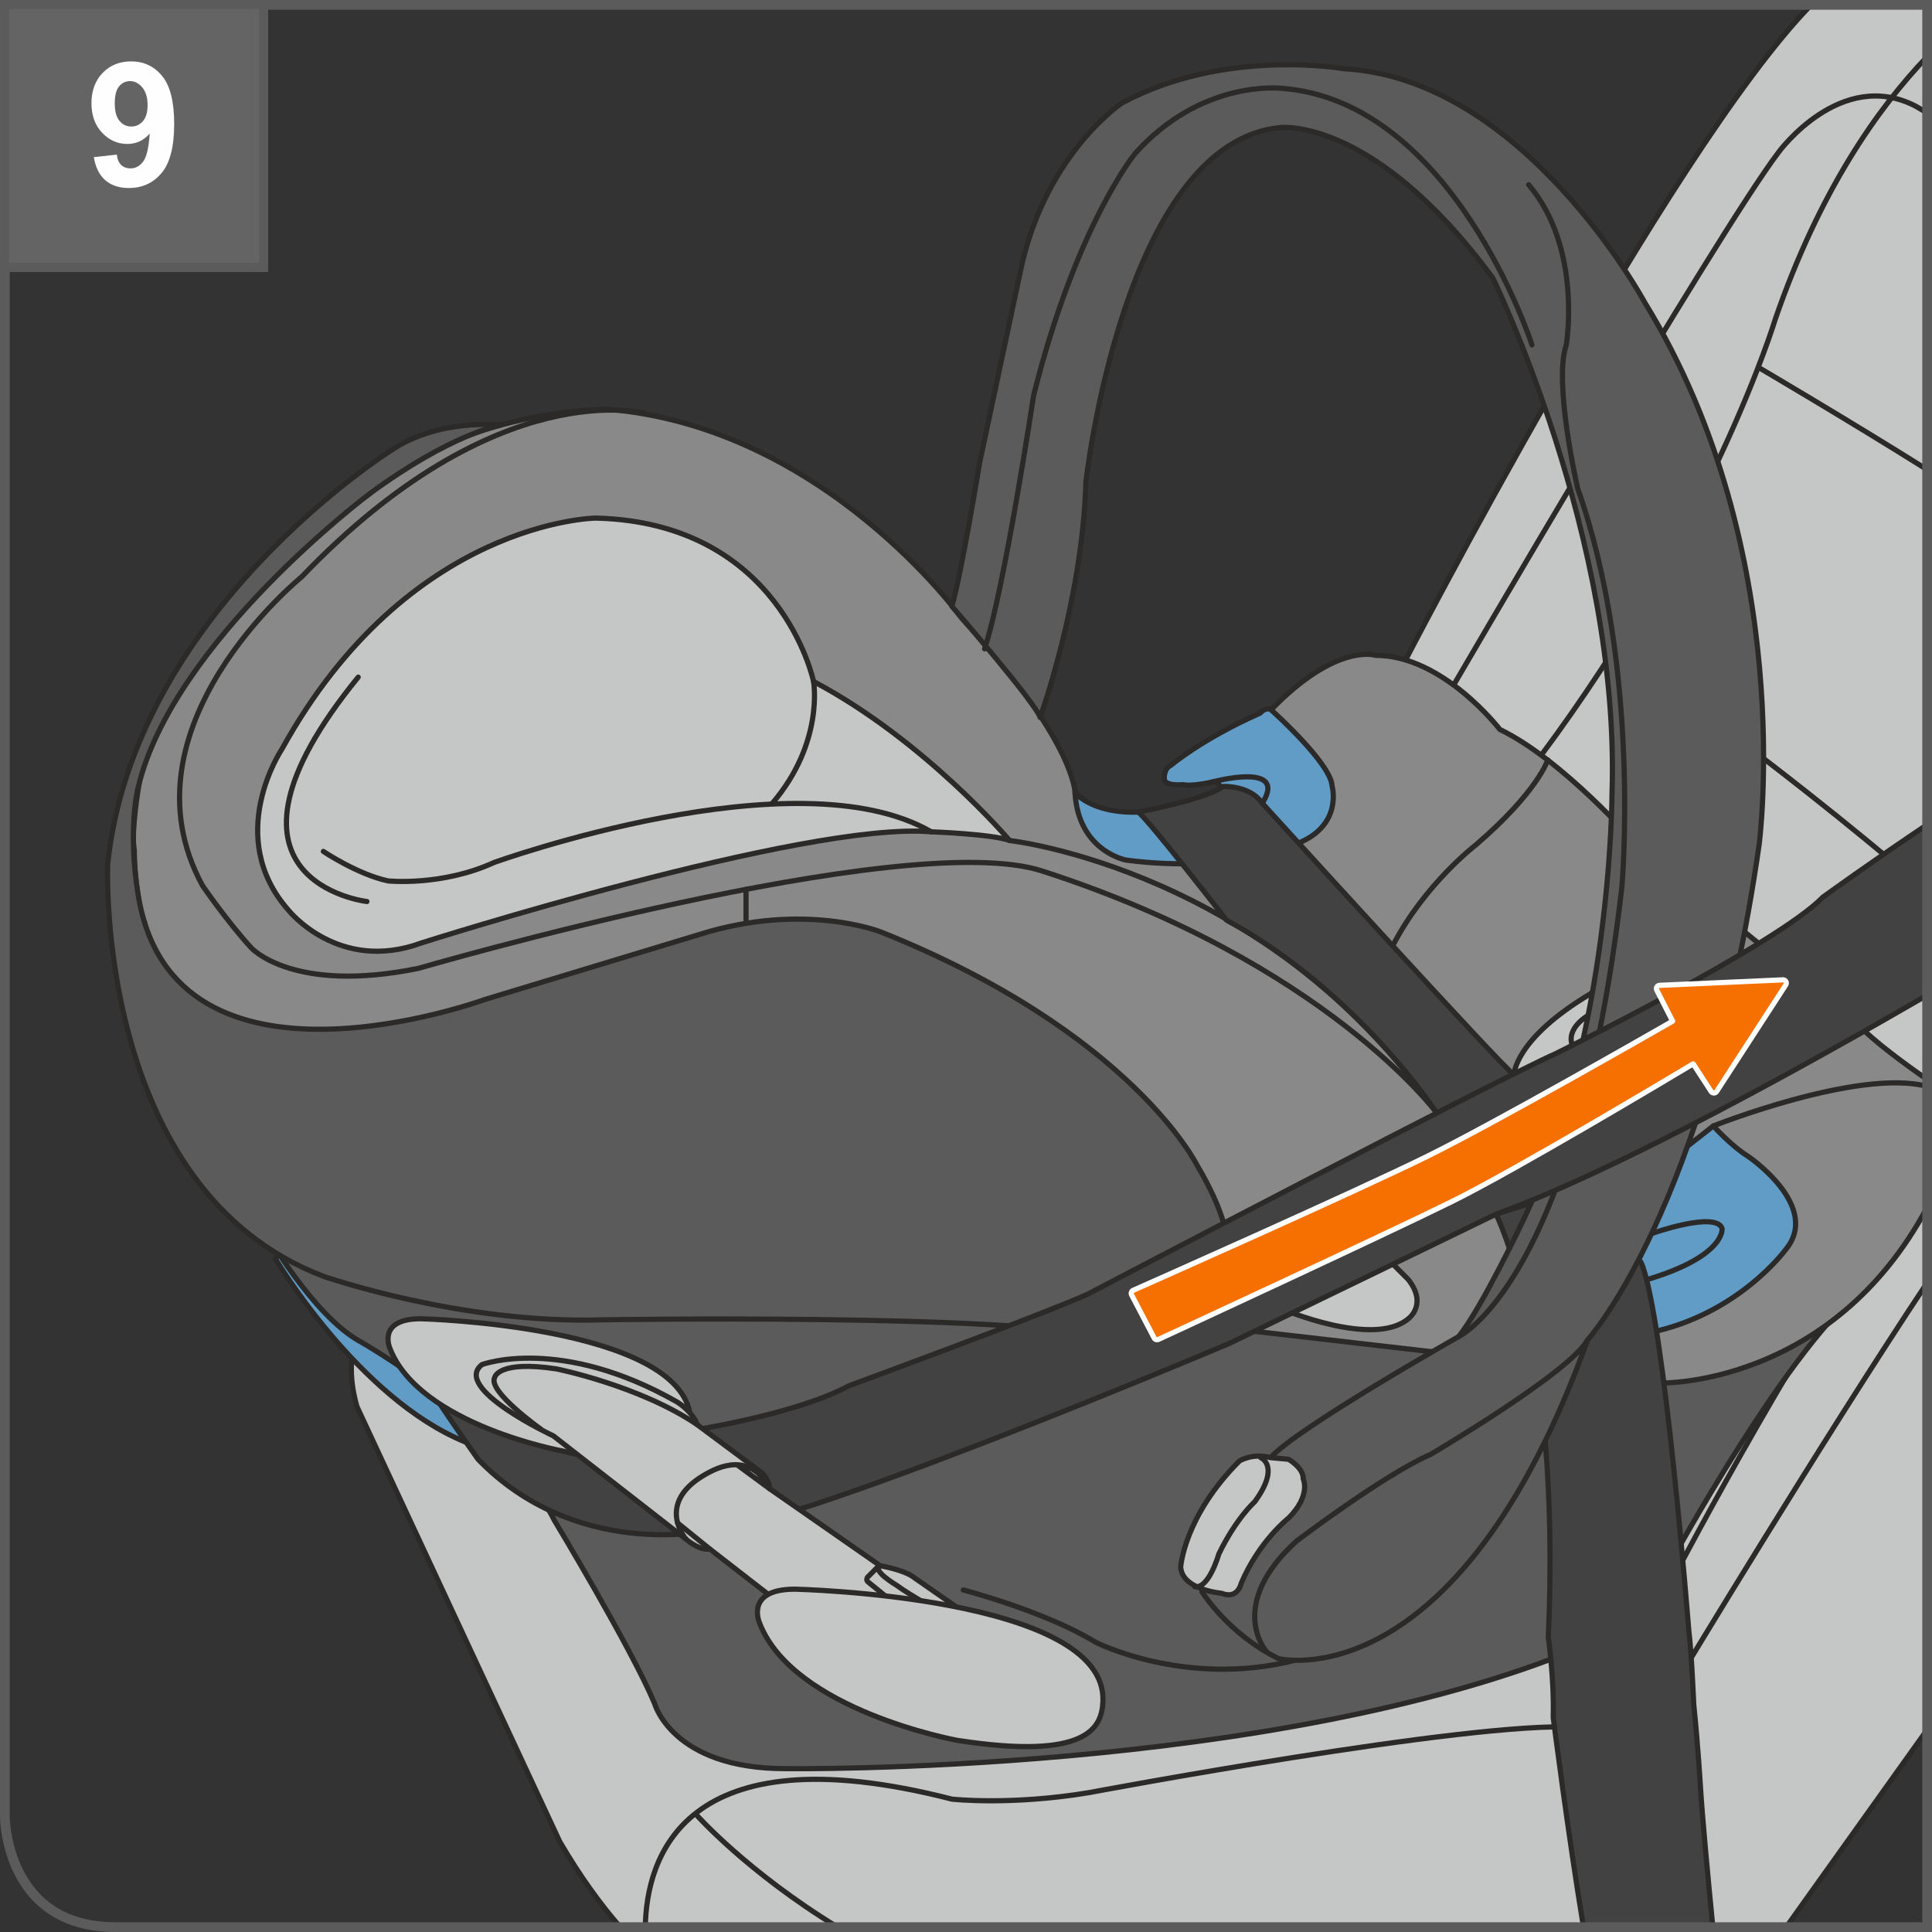
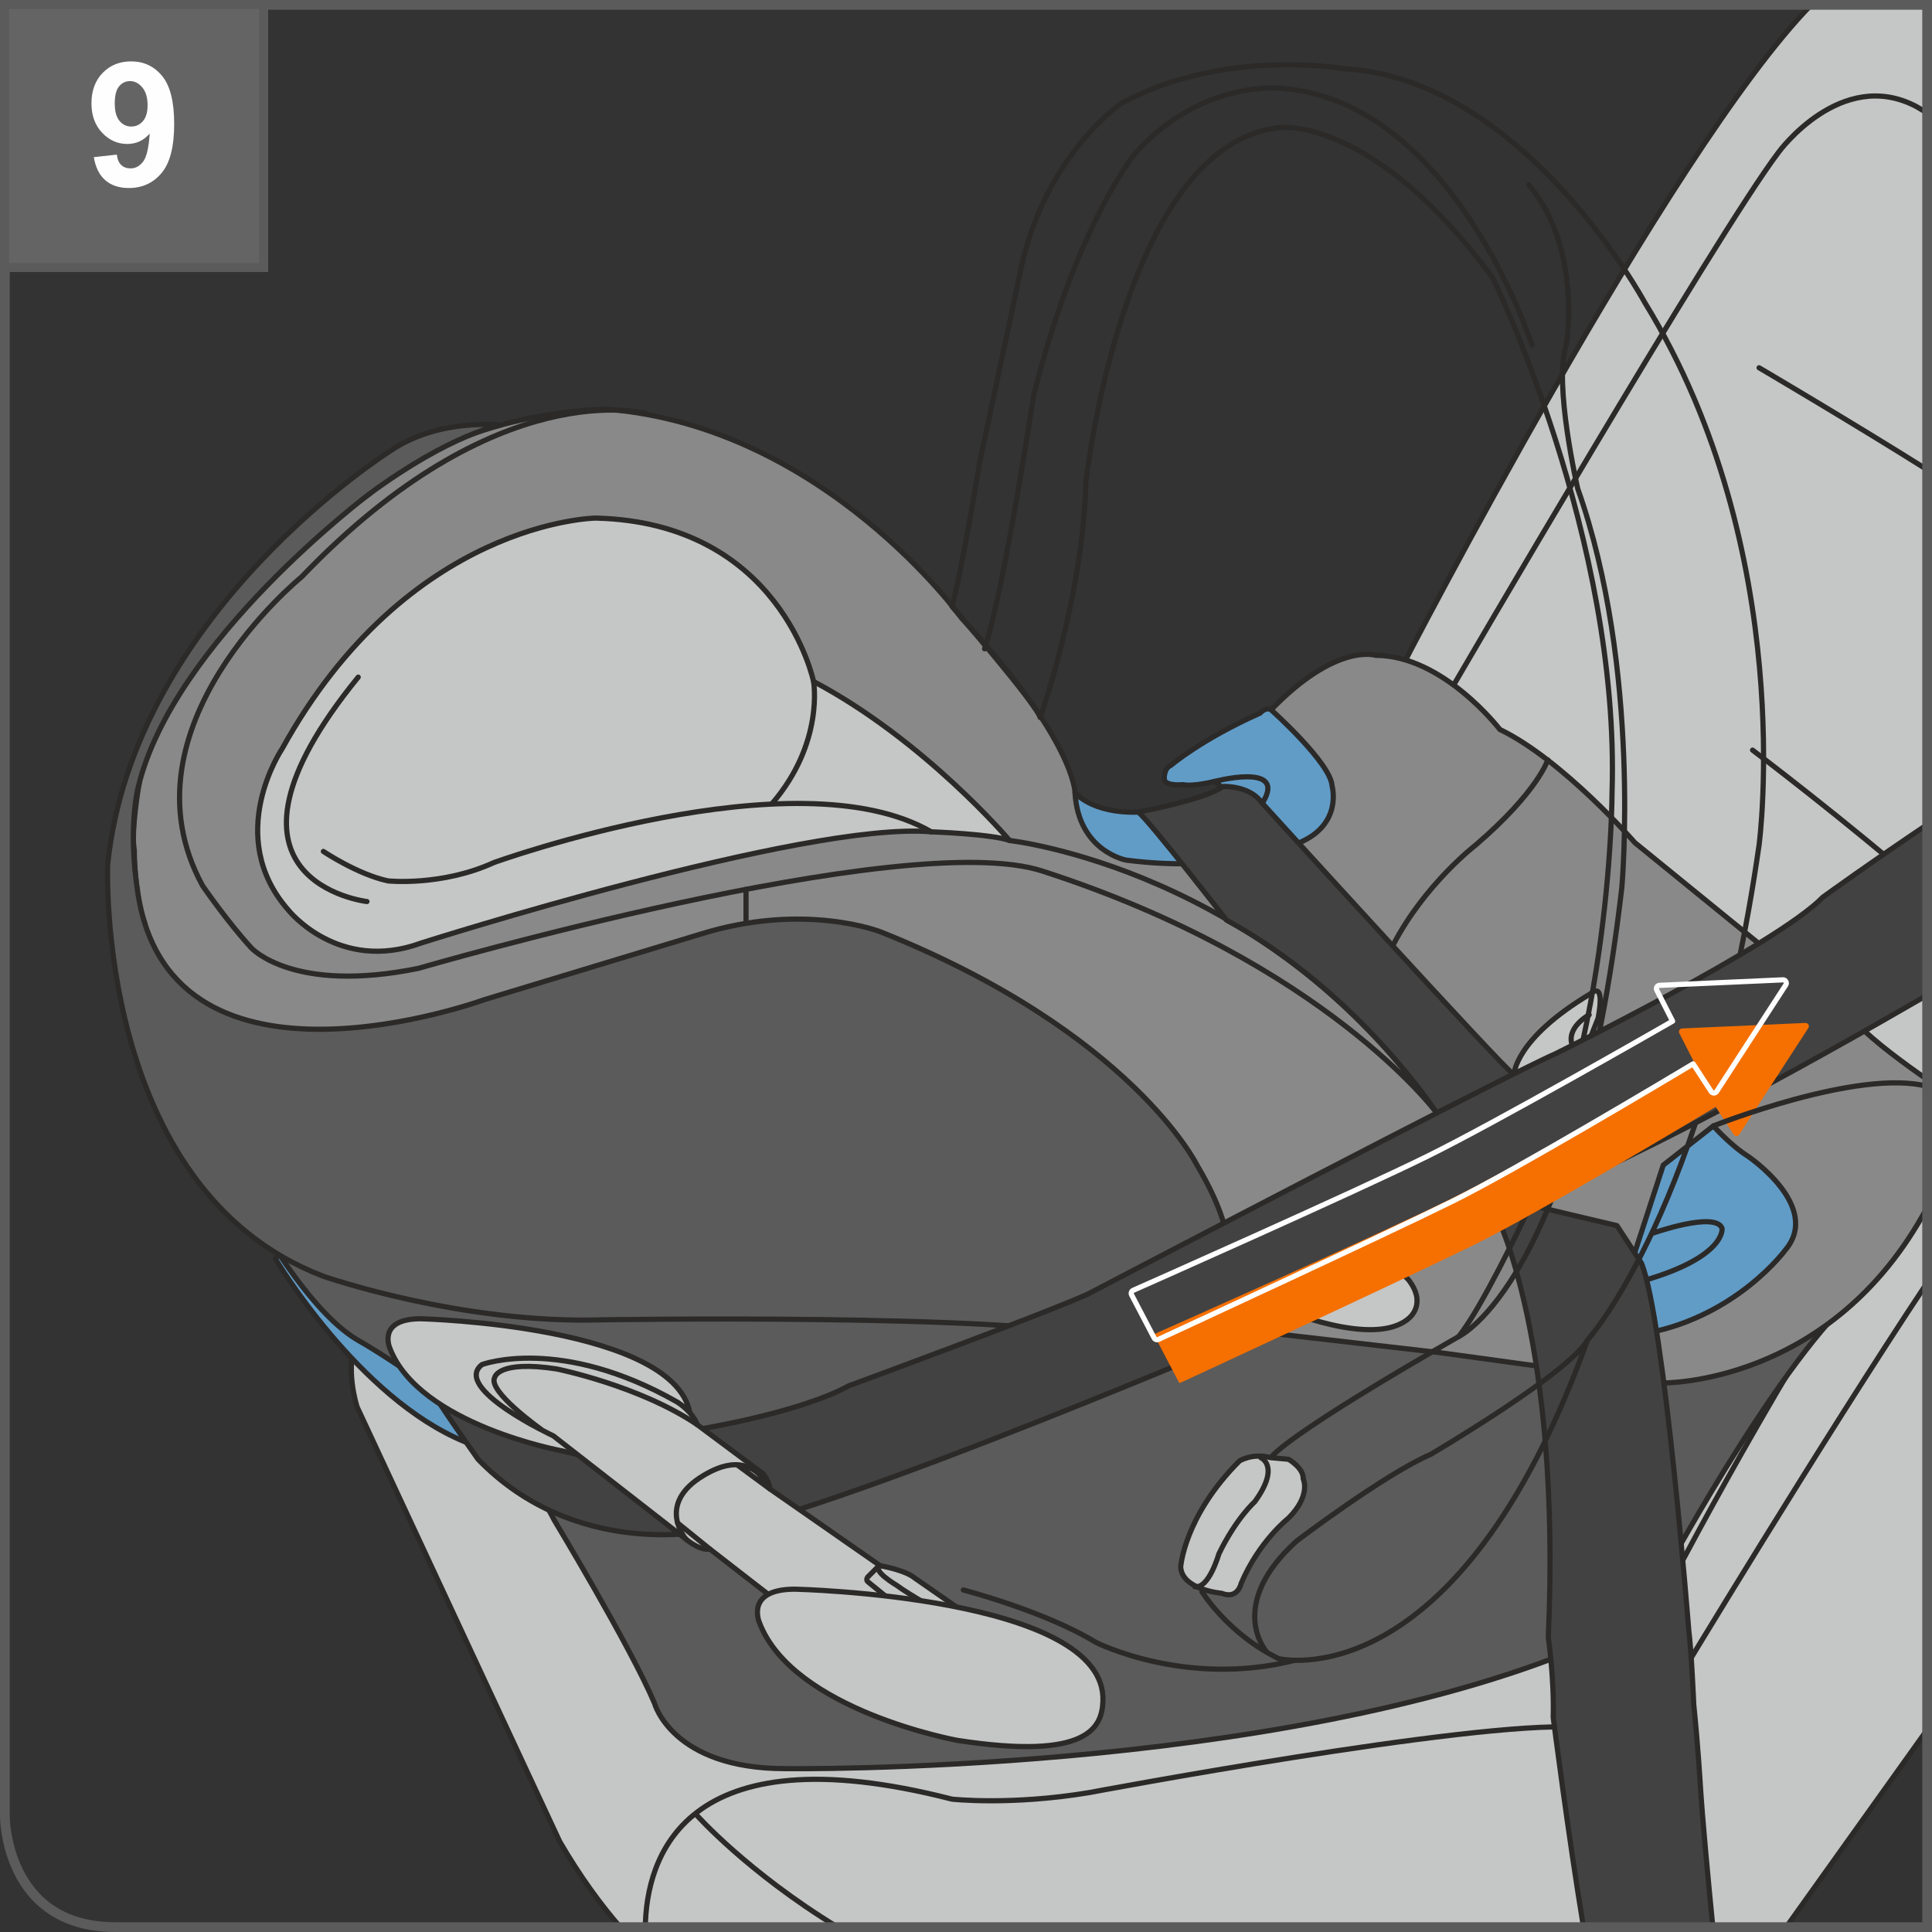
<svg xmlns="http://www.w3.org/2000/svg" xml:space="preserve" width="28.35mm" height="28.35mm" version="1.1" style="shape-rendering:geometricPrecision; text-rendering:geometricPrecision; image-rendering:optimizeQuality; fill-rule:evenodd; clip-rule:evenodd" viewBox="0 0 6430.12 6430.08">
  <rect x="0" y="0" width="6430.12" height="6430.08" fill="#333333" stroke="none" />
  <defs>
    <style type="text/css">
   
    .str1 {stroke:#FEFEFE;stroke-width:17.28;stroke-linecap:round;stroke-linejoin:round;stroke-miterlimit:4}
    .str0 {stroke:#2B2A29;stroke-width:17.28;stroke-linecap:round;stroke-linejoin:round;stroke-miterlimit:4}
    .fil1 {fill:none;fill-rule:nonzero}
    .fil9 {fill:#FEFEFE;fill-rule:nonzero}
    .fil0 {fill:#C5C6C6;fill-rule:nonzero}
    .fil5 {fill:#898989;fill-rule:nonzero}
    .fil8 {fill:#646464;fill-rule:nonzero}
    .fil4 {fill:#5B5B5B;fill-rule:nonzero}
    .fil6 {fill:#434242;fill-rule:nonzero}
    .fil3 {fill:#2B2A29;fill-rule:nonzero}
    .fil2 {fill:#619CC7;fill-rule:nonzero}
    .fil7 {fill:#F57000;fill-rule:nonzero}
   
  </style>
  </defs>
  <g id="Слой_x0020_1">
    <path class="fil0" d="M2064.38 6413.84c-65.28,-74.94 -133.61,-168.27 -201.41,-284.51l-674.35 -1446.57c0,0 -43.52,-130.57 0,-228.44l3023.71 -1511.85 456.79 -728.69c0,0 885.46,-1714.3 1358.93,-2197.58l385.83 0 0 5740.85 -469.13 656.8 -3880.37 0z" />
    <path class="fil1 str0" d="M2064.38 6413.84c-65.28,-74.94 -133.61,-168.27 -201.41,-284.51l-674.35 -1446.57c0,0 -43.52,-130.57 0,-228.44l3023.71 -1511.85 456.79 -728.69c0,0 885.46,-1714.3 1358.93,-2197.58m385.83 5740.85l-469.13 656.8" />
-     <path class="fil1 str0" d="M5125.94 2518.29c576.48,-772.2 783.08,-1457.43 783.08,-1457.43 146.97,-425.74 340.28,-700.3 504.86,-872.15" />
    <path class="fil1 str0" d="M4832.27 2289.89c0,0 881.02,-1511.87 1087.62,-1783.74 0,0 206.67,-282.85 456.86,-152.26l37.13 21.75" />
    <path class="fil1 str0" d="M5854.66 1223.98c0,0 304.36,178.93 559.22,339.08" />
    <path class="fil1 str0" d="M5832.91 2496.54c0,0 314.29,237.15 580.97,470.36" />
    <path class="fil1 str0" d="M2147.75 6413.84c3.29,-221.52 117.9,-657.77 1020.42,-425.95 0,0 195.78,21.77 456.79,-21.75 0,0 1272.52,-239.26 1620.58,-217.49" />
    <path class="fil1 str0" d="M2319.79 6042.3c0,0 168.47,188.96 467.7,371.54" />
    <path class="fil1 str0" d="M5582.74 5226.56c0,0 437.45,-835.09 831.14,-1372.24" />
    <path class="fil1 str0" d="M5583.62 5591.79c0,0 477.43,-792.04 830.26,-1322.57" />
    <path class="fil2" d="M916.7 4189.65c0,0 275.57,464.1 630.83,609.07l174.03 -181.24 -202.99 -493.11 -442.3 -116.01 -159.56 181.29z" />
    <path class="fil1 str0" d="M916.7 4189.65c0,0 275.57,464.1 630.83,609.07l174.03 -181.24 -202.99 -493.11 -442.3 -116.01 -159.56 181.29" />
    <polygon class="fil3" points="568.66,2306.2 633.93,2338.84 595.85,2474.79 590.41,2621.62 644.82,2877.26 617.63,3111.06 459.9,3154.58 394.63,2975.11 405.51,2768.44 465.35,2545.53 " />
    <polyline class="fil1 str0" points="568.66,2306.2 633.93,2338.84 595.85,2474.79 590.41,2621.62 644.82,2877.26 617.63,3111.06 459.9,3154.58 394.63,2975.11 405.51,2768.44 465.35,2545.53 568.66,2306.2 " />
    <path class="fil4" d="M880.43 4095.39c0,0 159.56,282.79 319.03,369.84 0,0 485.83,275.48 645.39,594.58 0,0 253.8,420.55 333.48,609.05 0,0 58.02,217.56 435.13,217.56 0,0 1631.46,21.77 2653.88,-406.06l290.04 -275.57c0,0 406.08,-746.84 659.79,-928.15l-1080.34 -21.68 -2066.58 -87.05 -2189.82 -72.51z" />
    <path class="fil1 str0" d="M880.43 4095.39c0,0 159.56,282.79 319.03,369.84 0,0 485.83,275.48 645.39,594.58 0,0 253.8,420.55 333.48,609.05 0,0 58.02,217.56 435.13,217.56 0,0 1631.46,21.77 2653.88,-406.06l290.04 -275.57c0,0 406.08,-746.84 659.79,-928.15l-1080.34 -21.68 -2066.58 -87.05 -2189.82 -72.51" />
    <path class="fil5" d="M2018.86 1361.74c0,0 -485.85,0 -790.39,282.76 0,0 -700.91,488.16 -765.39,963.06 0,0 -28.17,161.06 -16.17,221.96 0,0 -0.07,152.82 35.29,244.21l-0.57 79.04 86.98 326.29 580.09 72.49 166.84 -65.28 1065.85 -202.99 551.06 72.49 913.68 616.33 311.8 456.82 630.83 72.56 739.58 101.45c0,0 565.71,12.38 885.56,-584.44l0 -425.81c-68.16,-47.22 -179.61,-127.99 -232.89,-186.1l-739.65 -601.86c0,0 -239.33,-275.57 -449.6,-377.03 0,0 -188.5,-246.59 -413.27,-246.59 0,0 -130.48,-43.46 -348.04,181.31l58 217.56 -29.03 130.48 -181.24 50.74 -362.53 14.49 -137.79 -137.72c0,0 0,-174.03 -377.03,-580.09 0,0 -456.86,-638.11 -1181.95,-696.12z" />
    <path class="fil1 str0" d="M2018.86 1361.74c0,0 -485.85,0 -790.39,282.76 0,0 -700.91,488.16 -765.39,963.06 0,0 -28.17,161.06 -16.17,221.96 0,0 -0.07,152.82 35.29,244.21l-0.57 79.04 86.98 326.29 580.09 72.49 166.84 -65.28 1065.85 -202.99 551.06 72.49 913.68 616.33 311.8 456.82 630.83 72.56 739.58 101.45c0,0 565.71,12.38 885.56,-584.44m0 -425.81c-68.16,-47.22 -179.61,-127.99 -232.89,-186.1l-739.65 -601.86c0,0 -239.33,-275.57 -449.6,-377.03 0,0 -188.5,-246.59 -413.27,-246.59 0,0 -130.48,-43.46 -348.04,181.31l58 217.56 -29.03 130.48 -181.24 50.74 -362.53 14.49 -137.79 -137.72c0,0 0,-174.03 -377.03,-580.09 0,0 -456.86,-638.11 -1181.95,-696.12" />
    <path class="fil0" d="M2707.7 2268.12c0,0 -108.73,-529.37 -725.07,-543.84 0,0 -623.64,7.28 -1044.19,768.61 0,0 -195.78,290.04 21.77,536.56 0,0 166.73,210.28 442.3,108.82 0,0 1276.14,-406.08 1696.76,-369.84 0,0 202.99,7.28 261.01,29.05 0,0 -282.76,-333.57 -652.6,-529.37z" />
    <path class="fil1 str0" d="M2707.7 2268.12c0,0 -108.73,-529.37 -725.07,-543.84 0,0 -623.64,7.28 -1044.19,768.61 0,0 -195.78,290.04 21.77,536.56 0,0 166.73,210.28 442.3,108.82 0,0 1276.14,-406.08 1696.76,-369.84 0,0 202.99,7.28 261.01,29.05 0,0 -282.76,-333.57 -652.6,-529.37" />
    <path class="fil1 str0" d="M2707.7 2268.12c0,0 36.24,202.99 -137.79,406.08" />
    <path class="fil1 str0" d="M1076.21 2833.71c0,0 113.63,76.32 215.17,98.1 0,0 178.66,18.64 352.69,-61.15 0,0 1005.61,-363.26 1455.21,-102.25" />
    <path class="fil1 str0" d="M1221.23 3000.49c0,0 -583.06,-66.82 -29.03,-746.84" />
    <path class="fil1 str0" d="M3360.3 2797.47c0,0 855.66,94.24 1421.19,906.38 0,0 -369.81,-500.32 -1312.46,-804.86 -457.52,-147.86 -2075.88,323.75 -2075.88,323.75 -418.87,85.76 -556.95,-68.18 -556.95,-68.18 -79.79,-86.98 -161.96,-206.67 -161.96,-206.67 -288.21,-527.45 329.51,-1027.79 329.51,-1027.79 652.58,-681.63 1145.62,-543.84 1145.62,-543.84" />
    <path class="fil4" d="M459.88 2978.74c117.31,727.31 1152.92,348.06 1152.92,348.06l717.88 -217.56c348.06,-108.76 601.77,-7.21 601.77,-7.21 833.91,333.5 1051.47,775.8 1051.47,775.8 362.53,609.14 -311.82,572.83 -311.82,572.83 -311.82,-79.77 -1667.71,-58.02 -1667.71,-58.02 -471.36,14.56 -928.17,-144.98 -928.17,-144.98 -761.31,-290.04 -717.88,-1370.47 -717.88,-1370.47 87.05,-841.1 942.64,-1377.66 942.64,-1377.66 159.54,-108.76 365.34,-84.74 365.34,-84.74 0,0 -162.26,26.72 -437.83,229.71 0,0 -652.44,489.52 -768.45,975.37 0,0 -36.4,134.09 -0.16,358.86z" />
    <path class="fil1 str0" d="M459.88 2978.74c117.31,727.31 1152.92,348.06 1152.92,348.06l717.88 -217.56c348.06,-108.76 601.77,-7.21 601.77,-7.21 833.91,333.5 1051.47,775.8 1051.47,775.8 362.53,609.14 -311.82,572.83 -311.82,572.83 -311.82,-79.77 -1667.71,-58.02 -1667.71,-58.02 -471.36,14.56 -928.17,-144.98 -928.17,-144.98 -761.31,-290.04 -717.88,-1370.47 -717.88,-1370.47 87.05,-841.1 942.64,-1377.66 942.64,-1377.66 159.54,-108.76 365.34,-84.74 365.34,-84.74 0,0 -162.26,26.72 -437.83,229.71 0,0 -652.44,489.52 -768.45,975.37 0,0 -36.4,134.09 -0.16,358.86" />
    <path class="fil2" d="M5702.38 3747.35c0,0 58.02,65.3 116.04,101.54 0,0 246.52,166.75 123.29,311.73 0,0 -159.54,217.56 -456.89,275.57 0,0 -36.24,-188.52 -50.71,-246.54l101.54 -311.8 166.73 -130.51z" />
    <path class="fil1 str0" d="M5702.38 3747.35c0,0 58.02,65.3 116.04,101.54 0,0 246.52,166.75 123.29,311.73 0,0 -159.54,217.56 -456.89,275.57 0,0 -36.24,-188.52 -50.71,-246.54l101.54 -311.8 166.73 -130.51" />
    <path class="fil1 str0" d="M5499.14 4104.87c0,0 210.5,-74.73 232.28,-16.72 0,0 14.47,94.26 -261.08,174.03" />
    <path class="fil0" d="M4266.68 4356.42c0,0 304.54,130.51 420.55,32.66 0,0 65.3,-47.13 0,-130.51l-97.85 -97.94 -322.7 195.78z" />
    <path class="fil1 str0" d="M4266.68 4356.42c0,0 304.54,130.51 420.55,32.66 0,0 65.3,-47.13 0,-130.51l-97.85 -97.94 -322.7 195.78" />
    <path class="fil2" d="M3577.83 2637.93c0,0 65.28,83.38 257.41,61.6 0,0 192.18,-39.85 217.56,-54.32 0,0 25.36,-36.24 -14.49,-43.52 0,0 -69.04,16.97 -101.7,9.68 0,0 -56.79,6.08 -61.44,-16.97 0,0 -3.67,-36.24 21.68,-47.13 0,0 101.54,-86.98 297.32,-174.03 0,0 18.1,-21.77 36.24,-10.89 0,0 199.41,177.71 203.09,253.8 0,0 36.24,126.9 -108.82,188.52 0,0 -213.88,105.13 -576.41,58 0,0 -159.54,-28.96 -170.42,-224.75z" />
    <path class="fil1 str0" d="M3577.83 2637.93c0,0 65.28,83.38 257.41,61.6 0,0 192.18,-39.85 217.56,-54.32 0,0 25.36,-36.24 -14.49,-43.52 0,0 -69.04,16.97 -101.7,9.68 0,0 -56.79,6.08 -61.44,-16.97 0,0 -3.67,-36.24 21.68,-47.13 0,0 101.54,-86.98 297.32,-174.03 0,0 18.1,-21.77 36.24,-10.89 0,0 199.41,177.71 203.09,253.8 0,0 36.24,126.9 -108.82,188.52 0,0 -213.88,105.13 -576.41,58 0,0 -159.54,-28.96 -170.42,-224.75" />
    <path class="fil1 str0" d="M4038.28 2601.69c0,0 242.91,-65.3 166.75,65.28" />
    <path class="fil6" d="M3788.52 2702.71c0,0 224.04,-41.69 282.06,-85.21 0,0 87.28,-4.08 127.85,52.73 0,0 811.5,892.22 840.47,906.69l-257.41 126.9c0,0 -261.01,-402.38 -699.73,-641.69 0,0 -253.39,-326.79 -293.24,-359.43z" />
    <path class="fil1 str0" d="M3788.52 2702.71c0,0 224.04,-41.69 282.06,-85.21 0,0 87.28,-4.08 127.85,52.73 0,0 811.5,892.22 840.47,906.69l-257.41 126.9c0,0 -261.01,-402.38 -699.73,-641.69 0,0 -253.39,-326.79 -293.24,-359.43" />
    <path class="fil1 str0" d="M5151.3 2529.18c0,0 -32.64,105.13 -239.31,282.76 0,0 -170.36,130.51 -275.51,333.57" />
    <path class="fil0" d="M5038.92 3576.95c0,0 0,-117.87 255.57,-270.13 0,0 48.97,-48.88 24.47,81.61l-51.6 130.51 -225.72 73.46 -2.72 -15.45z" />
    <path class="fil1 str0" d="M5038.92 3576.95c0,0 0,-117.87 255.57,-270.13 0,0 48.97,-48.88 24.47,81.61l-51.6 130.51 -225.72 73.46 -2.72 -15.45" />
    <path class="fil1 str0" d="M5289.09 3377.54c0,0 -81.63,43.52 -54.41,106.03" />
    <path class="fil6" d="M4979.08 4041.02c0,0 217.56,424.13 174.03,1408.47 0,0 19.94,136.02 16.33,266.52 0,0 51.12,399.39 100.79,697.83l430.51 0c-16.35,-164.98 -34.59,-359.31 -41.87,-474.83 0,0 -7.28,-125.13 -21.75,-266.52 0,0 -7.28,-174.03 -16.33,-244.68 0,0 -81.54,-1038.74 -157.7,-1223.64l-81.54 -125.06 -299.16 -70.74 -103.31 32.66z" />
    <path class="fil1 str0" d="M4979.08 4041.02c0,0 217.56,424.13 174.03,1408.47 0,0 19.94,136.02 16.33,266.52 0,0 51.12,399.39 100.79,697.83m430.51 0c-16.35,-164.98 -34.59,-359.31 -41.87,-474.83 0,0 -7.28,-125.13 -21.75,-266.52 0,0 -7.28,-174.03 -16.33,-244.68 0,0 -81.54,-1038.74 -157.7,-1223.64l-81.54 -125.06 -299.16 -70.74 -103.31 32.66" />
-     <path class="fil4" d="M4000.2 5297.25c0,0 86.98,141.39 255.57,223 0,0 592.81,146.81 1027.86,-1060.49 0,0 397.03,-435.04 571.04,-1647.79 0,0 130.51,-973.44 -380.7,-1805.52 0,0 -402.38,-745.07 -1000.64,-777.64 0,0 -396.94,-70.74 -739.56,114.18 0,0 -244.77,163.14 -331.73,532.98 0,0 -119.71,560.08 -141.48,663.46 0,0 -59.76,364.37 -92.4,478.57 0,0 282.76,326.29 293.65,369.81 0,0 141.37,-391.59 152.26,-783.17 0,0 125.15,-1131.15 647.16,-1180.11 0,0 310.05,-38.01 706.99,500.32 0,0 424.25,864.71 397.03,1713.09 0,0 0,804.86 -293.65,1419.35 0,0 -141.46,299.16 -217.56,391.59 0,0 -538.4,304.54 -625.38,402.47l-228.44 445.91z" />
    <path class="fil1 str0" d="M4000.2 5297.25c0,0 86.98,141.39 255.57,223 0,0 592.81,146.81 1027.86,-1060.49 0,0 397.03,-435.04 571.04,-1647.79 0,0 130.51,-973.44 -380.7,-1805.52 0,0 -402.38,-745.07 -1000.64,-777.64 0,0 -396.94,-70.74 -739.56,114.18 0,0 -244.77,163.14 -331.73,532.98 0,0 -119.71,560.08 -141.48,663.46 0,0 -59.76,364.37 -92.4,478.57 0,0 282.76,326.29 293.65,369.81 0,0 141.37,-391.59 152.26,-783.17 0,0 125.15,-1131.15 647.16,-1180.11 0,0 310.05,-38.01 706.99,500.32 0,0 424.25,864.71 397.03,1713.09 0,0 0,804.86 -293.65,1419.35 0,0 -141.46,299.16 -217.56,391.59 0,0 -538.4,304.54 -625.38,402.47l-228.44 445.91" />
    <path class="fil1 str0" d="M4212.31 5493.04c0,0 -130.51,-152.28 103.29,-364.39 0,0 293.72,-222.91 446,-288.21 0,0 462.24,-271.88 522.09,-380.7" />
    <path class="fil1 str0" d="M4854.02 4448.87c0,0 391.59,-179.45 543.84,-1495.51 0,0 65.21,-728.76 -146.81,-1326.95 0,0 -81.63,-353.51 -38.1,-478.57 0,0 54.41,-320.84 -125.06,-532.96" />
    <path class="fil1 str0" d="M5098.73 1147.84c0,0 -260.99,-810.28 -832.05,-853.82 0,0 -266.43,-32.64 -489.43,217.58 0,0 -195.8,239.24 -337.18,804.83 0,0 -97.87,647.16 -163.17,842.96" />
    <path class="fil6" d="M2281.71 4764.3c0,0 364.37,-54.41 543.84,-152.26 0,0 636.27,-233.89 793.97,-304.54 0,0 1403.04,-734.21 1555.39,-799.41 0,0 739.56,-364.37 891.84,-522.09 0,0 173.78,-125.61 347.13,-241.33l0 567.5c-386.37,224 -1032.51,583.88 -1434.78,728.81 0,0 -739.63,358.95 -886.46,429.67 0,0 -1500.96,636.27 -1745.64,625.38 0,0 -435.11,92.42 -755.98,-239.31 0,0 -92.4,-130.51 -141.37,-206.6 0,0 467.66,174.03 832.05,114.18z" />
    <path class="fil1 str0" d="M2281.71 4764.3c0,0 364.37,-54.41 543.84,-152.26 0,0 636.27,-233.89 793.97,-304.54 0,0 1403.04,-734.21 1555.39,-799.41 0,0 739.56,-364.37 891.84,-522.09 0,0 173.78,-125.61 347.13,-241.33m0 567.5c-386.37,224 -1032.51,583.88 -1434.78,728.81 0,0 -739.63,358.95 -886.46,429.67 0,0 -1500.96,636.27 -1745.64,625.38 0,0 -435.11,92.42 -755.98,-239.31 0,0 -92.4,-130.51 -141.37,-206.6 0,0 467.66,174.03 832.05,114.18" />
    <path class="fil0" d="M1400.71 4389.06c0,0 864.71,21.77 897.35,326.29 0,0 -54.41,212.11 -424.22,114.18 0,0 -478.57,-86.96 -576.41,-342.62 0,0 -43.52,-97.85 103.29,-97.85z" />
    <path class="fil1 str0" d="M1400.71 4389.06c0,0 864.71,21.77 897.35,326.29 0,0 -54.41,212.11 -424.22,114.18 0,0 -478.57,-86.96 -576.41,-342.62 0,0 -43.52,-97.85 103.29,-97.85" />
    <path class="fil0" d="M4065.47 5302.7c0,0 -130.51,-10.89 -135.95,-86.98 0,0 10.89,-168.59 195.8,-353.48 0,0 43.43,-27.22 103.29,-10.89l59.86 5.44c0,0 50.71,28.96 48.88,65.21 0,0 27.22,54.41 -48.88,130.57 0,0 -97.94,76.09 -157.72,217.49 0,0 -10.86,54.41 -65.28,32.64z" />
    <path class="fil1 str0" d="M4065.47 5302.7c0,0 -130.51,-10.89 -135.95,-86.98 0,0 10.89,-168.59 195.8,-353.48 0,0 43.43,-27.22 103.29,-10.89l59.86 5.44c0,0 50.71,28.96 48.88,65.21 0,0 27.22,54.41 -48.88,130.57 0,0 -97.94,76.09 -157.72,217.49 0,0 -10.86,54.41 -65.28,32.64" />
    <path class="fil1 str0" d="M4195.98 4851.32c0,0 67.07,27.19 -19.91,146.81 0,0 -61.69,54.41 -119.62,174.03 0,0 -32.64,116.01 -79.77,108.73" />
    <line class="fil1 str0" x1="2482.93" y1="3067.56" x2="2482.93" y2="2959.93" />
    <path class="fil1 str0" d="M3206.23 5291.81c0,0 271.88,70.74 440.46,174.03 0,0 299.16,152.26 663.46,59.86" />
-     <path class="fil7" d="M3849.37 4458.76c-3.38,-0.48 -6.49,-2.47 -8.17,-5.76l-75.05 -143.46c-1.36,-2.72 -1.61,-5.85 -0.64,-8.64 1.02,-2.88 3.11,-5.13 5.92,-6.4 7.35,-3.22 737.56,-326.7 981.36,-447.29 226.92,-112.18 739.88,-405.99 814.04,-448.54l-52.8 -103.47c-1.68,-3.29 -1.52,-7.19 0.32,-10.39 1.84,-3.22 5.19,-5.22 8.89,-5.38l410.62 -18.33c0.66,0 1.36,0 2,0.09 3.29,0.48 6.26,2.47 7.94,5.44 2,3.52 1.91,7.82 -0.32,11.27l-230.21 354.87c-2,3.04 -5.44,4.97 -9.12,4.97 -0.57,-0.09 -1.04,-0.09 -1.52,-0.18 -3.13,-0.39 -5.85,-2.15 -7.6,-4.88l-59.86 -92.02c-74.42,44.66 -588.57,352.08 -800.68,457.2 -227.56,112.66 -971.61,456.57 -979.05,459.99 -2,0.88 -4.08,1.2 -6.08,0.88z" />
+     <path class="fil7" d="M3849.37 4458.76c-3.38,-0.48 -6.49,-2.47 -8.17,-5.76c-1.36,-2.72 -1.61,-5.85 -0.64,-8.64 1.02,-2.88 3.11,-5.13 5.92,-6.4 7.35,-3.22 737.56,-326.7 981.36,-447.29 226.92,-112.18 739.88,-405.99 814.04,-448.54l-52.8 -103.47c-1.68,-3.29 -1.52,-7.19 0.32,-10.39 1.84,-3.22 5.19,-5.22 8.89,-5.38l410.62 -18.33c0.66,0 1.36,0 2,0.09 3.29,0.48 6.26,2.47 7.94,5.44 2,3.52 1.91,7.82 -0.32,11.27l-230.21 354.87c-2,3.04 -5.44,4.97 -9.12,4.97 -0.57,-0.09 -1.04,-0.09 -1.52,-0.18 -3.13,-0.39 -5.85,-2.15 -7.6,-4.88l-59.86 -92.02c-74.42,44.66 -588.57,352.08 -800.68,457.2 -227.56,112.66 -971.61,456.57 -979.05,459.99 -2,0.88 -4.08,1.2 -6.08,0.88z" />
    <path class="fil1 str1" d="M3849.37 4458.76c-3.38,-0.48 -6.49,-2.47 -8.17,-5.76l-75.05 -143.46c-1.36,-2.72 -1.61,-5.85 -0.64,-8.64 1.02,-2.88 3.11,-5.13 5.92,-6.4 7.35,-3.22 737.56,-326.7 981.36,-447.29 226.92,-112.18 739.88,-405.99 814.04,-448.54l-52.8 -103.47c-1.68,-3.29 -1.52,-7.19 0.32,-10.39 1.84,-3.22 5.19,-5.22 8.89,-5.38l410.62 -18.33c0.66,0 1.36,0 2,0.09 3.29,0.48 6.26,2.47 7.94,5.44 2,3.52 1.91,7.82 -0.32,11.27l-230.21 354.87c-2,3.04 -5.44,4.97 -9.12,4.97 -0.57,-0.09 -1.04,-0.09 -1.52,-0.18 -3.13,-0.39 -5.85,-2.15 -7.6,-4.88l-59.86 -92.02c-74.42,44.66 -588.57,352.08 -800.68,457.2 -227.56,112.66 -971.61,456.57 -979.05,459.99 -2,0.88 -4.08,1.2 -6.08,0.88" />
    <path class="fil1 str0" d="M5702.38 3747.35c0,0 483.65,-192.11 711.5,-131.69" />
    <path class="fil0" d="M2558.78 5307.82l-196.51 -152.51c0,0 -27.92,9.3 -79.07,-32.55l-441.76 -344.07c0,0 -339.49,-158.11 -237.15,-237.15 0,0 260.38,-97.71 650.99,125.54 0,0 51.12,32.57 65.14,74.42l218.51 162.74c0,0 23.29,27.85 23.29,51.15l367.34 255.71c0,0 83.69,14.02 116.26,41.94l167.39 116.17 -654.44 -61.37z" />
    <path class="fil1 str0" d="M2558.78 5307.82l-196.51 -152.51c0,0 -27.92,9.3 -79.07,-32.55l-441.76 -344.07c0,0 -339.49,-158.11 -237.15,-237.15 0,0 260.38,-97.71 650.99,125.54 0,0 51.12,32.57 65.14,74.42l218.51 162.74c0,0 23.29,27.85 23.29,51.15l367.34 255.71c0,0 83.69,14.02 116.26,41.94l167.39 116.17 -654.44 -61.37" />
    <path class="fil1 str0" d="M3213.21 5369.24c0,0 -58.09,-2.31 -117.4,1.2" />
    <path class="fil1 str0" d="M3135.89 5368.65c0,0 -109.84,-60.97 -151.69,-92.42 0,0 -84.89,-50.01 -54.66,-65.12" />
    <path class="fil1 str0" d="M2923.17 5213.45l-34.88 34.88c0,0 -8.71,10.48 1.77,17.44l111.52 90.75" />
    <path class="fil1 str0" d="M2283.2 5122.79c0,0 -102.99,-116.58 59.29,-212.77 48.24,-28.56 153.46,-80.15 219.71,45.38l-109.14 -80.43" />
    <line class="fil1 str0" x1="2362.25" y1="5155.36" x2="2255.26" y2="5068.76" />
    <path class="fil1 str0" d="M1800.17 4756.58c0,0 -179.63,-127.31 -153.46,-172.58 0,0 10.48,-57.61 205.78,-27.92 0,0 274.94,55.21 467.93,185.37" />
    <path class="fil0" d="M2645.73 5289.11c0,0 1038.81,23.13 1025.07,372.72 -3.36,85.37 -45.86,198.28 -484.58,130.48 0,0 -546.63,-99.37 -658.5,-391.34 0,0 -49.69,-111.86 118.01,-111.86z" />
    <path class="fil1 str0" d="M2645.73 5289.11c0,0 1038.81,23.13 1025.07,372.72 -3.36,85.37 -45.86,198.28 -484.58,130.48 0,0 -546.63,-99.37 -658.5,-391.34 0,0 -49.69,-111.86 118.01,-111.86" />
    <path class="fil4" d="M16.24 16.17l-16.24 0 0 6030.21c0.16,1.36 -0.07,95.21 47.7,191 47.2,95.85 146.5,193.22 335.97,192.67l6046.45 0 0 -6430.05 -6430.12 0 0 16.17 16.24 0 0 16.17 6381.47 0 0 6365.3 -6014.04 0c-177.95,-0.57 -262.37,-86.89 -307.01,-174.76 -22,-44 -33.14,-88.5 -38.74,-121.77 -2.72,-16.65 -4.08,-30.48 -4.79,-40.1 -0.73,-9.59 -0.66,-14.63 -0.73,-14.63l0 -6030.21 -16.17 0 0 16.17 0 -16.17z" />
    <polygon class="fil8" points="15.13,890.18 877.5,890.18 877.5,14.99 15.13,14.99 " />
    <polygon class="fil4" points="15.13,15.04 0.07,15.04 0.07,905.27 892.54,905.27 892.54,0 0.07,0 0.07,15.04 15.13,15.04 15.13,30.07 862.38,30.07 862.38,875.1 30.17,875.1 30.17,15.04 15.13,15.04 15.13,30.07 " />
    <path class="fil9" d="M312.23 523.02l76.59 -8.48c1.79,15.51 6.69,27.1 14.7,34.61 7.82,7.51 18.28,11.27 31.19,11.27 16.17,0 30.05,-7.51 41.64,-22.54 11.43,-14.86 18.78,-46.04 21.89,-93.4 -19.94,23.02 -44.75,34.61 -74.64,34.61 -32.48,0 -60.42,-12.57 -83.92,-37.56 -23.52,-24.97 -35.29,-57.63 -35.29,-97.64 0,-41.8 12.43,-75.62 37.24,-101.25 24.81,-25.65 56.5,-38.38 95.03,-38.38 41.82,0 76.12,16.17 102.88,48.49 26.79,32.5 40.19,85.73 40.19,159.72 0,75.44 -13.88,129.83 -41.82,163.14 -27.92,33.48 -64.32,50.12 -109.23,50.12 -32.18,0 -58.31,-8.66 -78.07,-25.81 -19.91,-17.15 -32.66,-42.78 -38.38,-76.91zm178.98 -172.76c0,-25.49 -5.87,-45.25 -17.62,-59.29 -11.77,-14.04 -25.31,-21.07 -40.67,-21.07 -14.54,0 -26.79,5.72 -36.43,17.31 -9.64,11.61 -14.54,30.39 -14.54,56.68 0,26.6 5.24,46.04 15.85,58.45 10.46,12.59 23.52,18.78 39.35,18.78 15.2,0 28.08,-6.03 38.53,-17.96 10.3,-11.91 15.51,-29.55 15.51,-52.89z" />
  </g>
</svg>